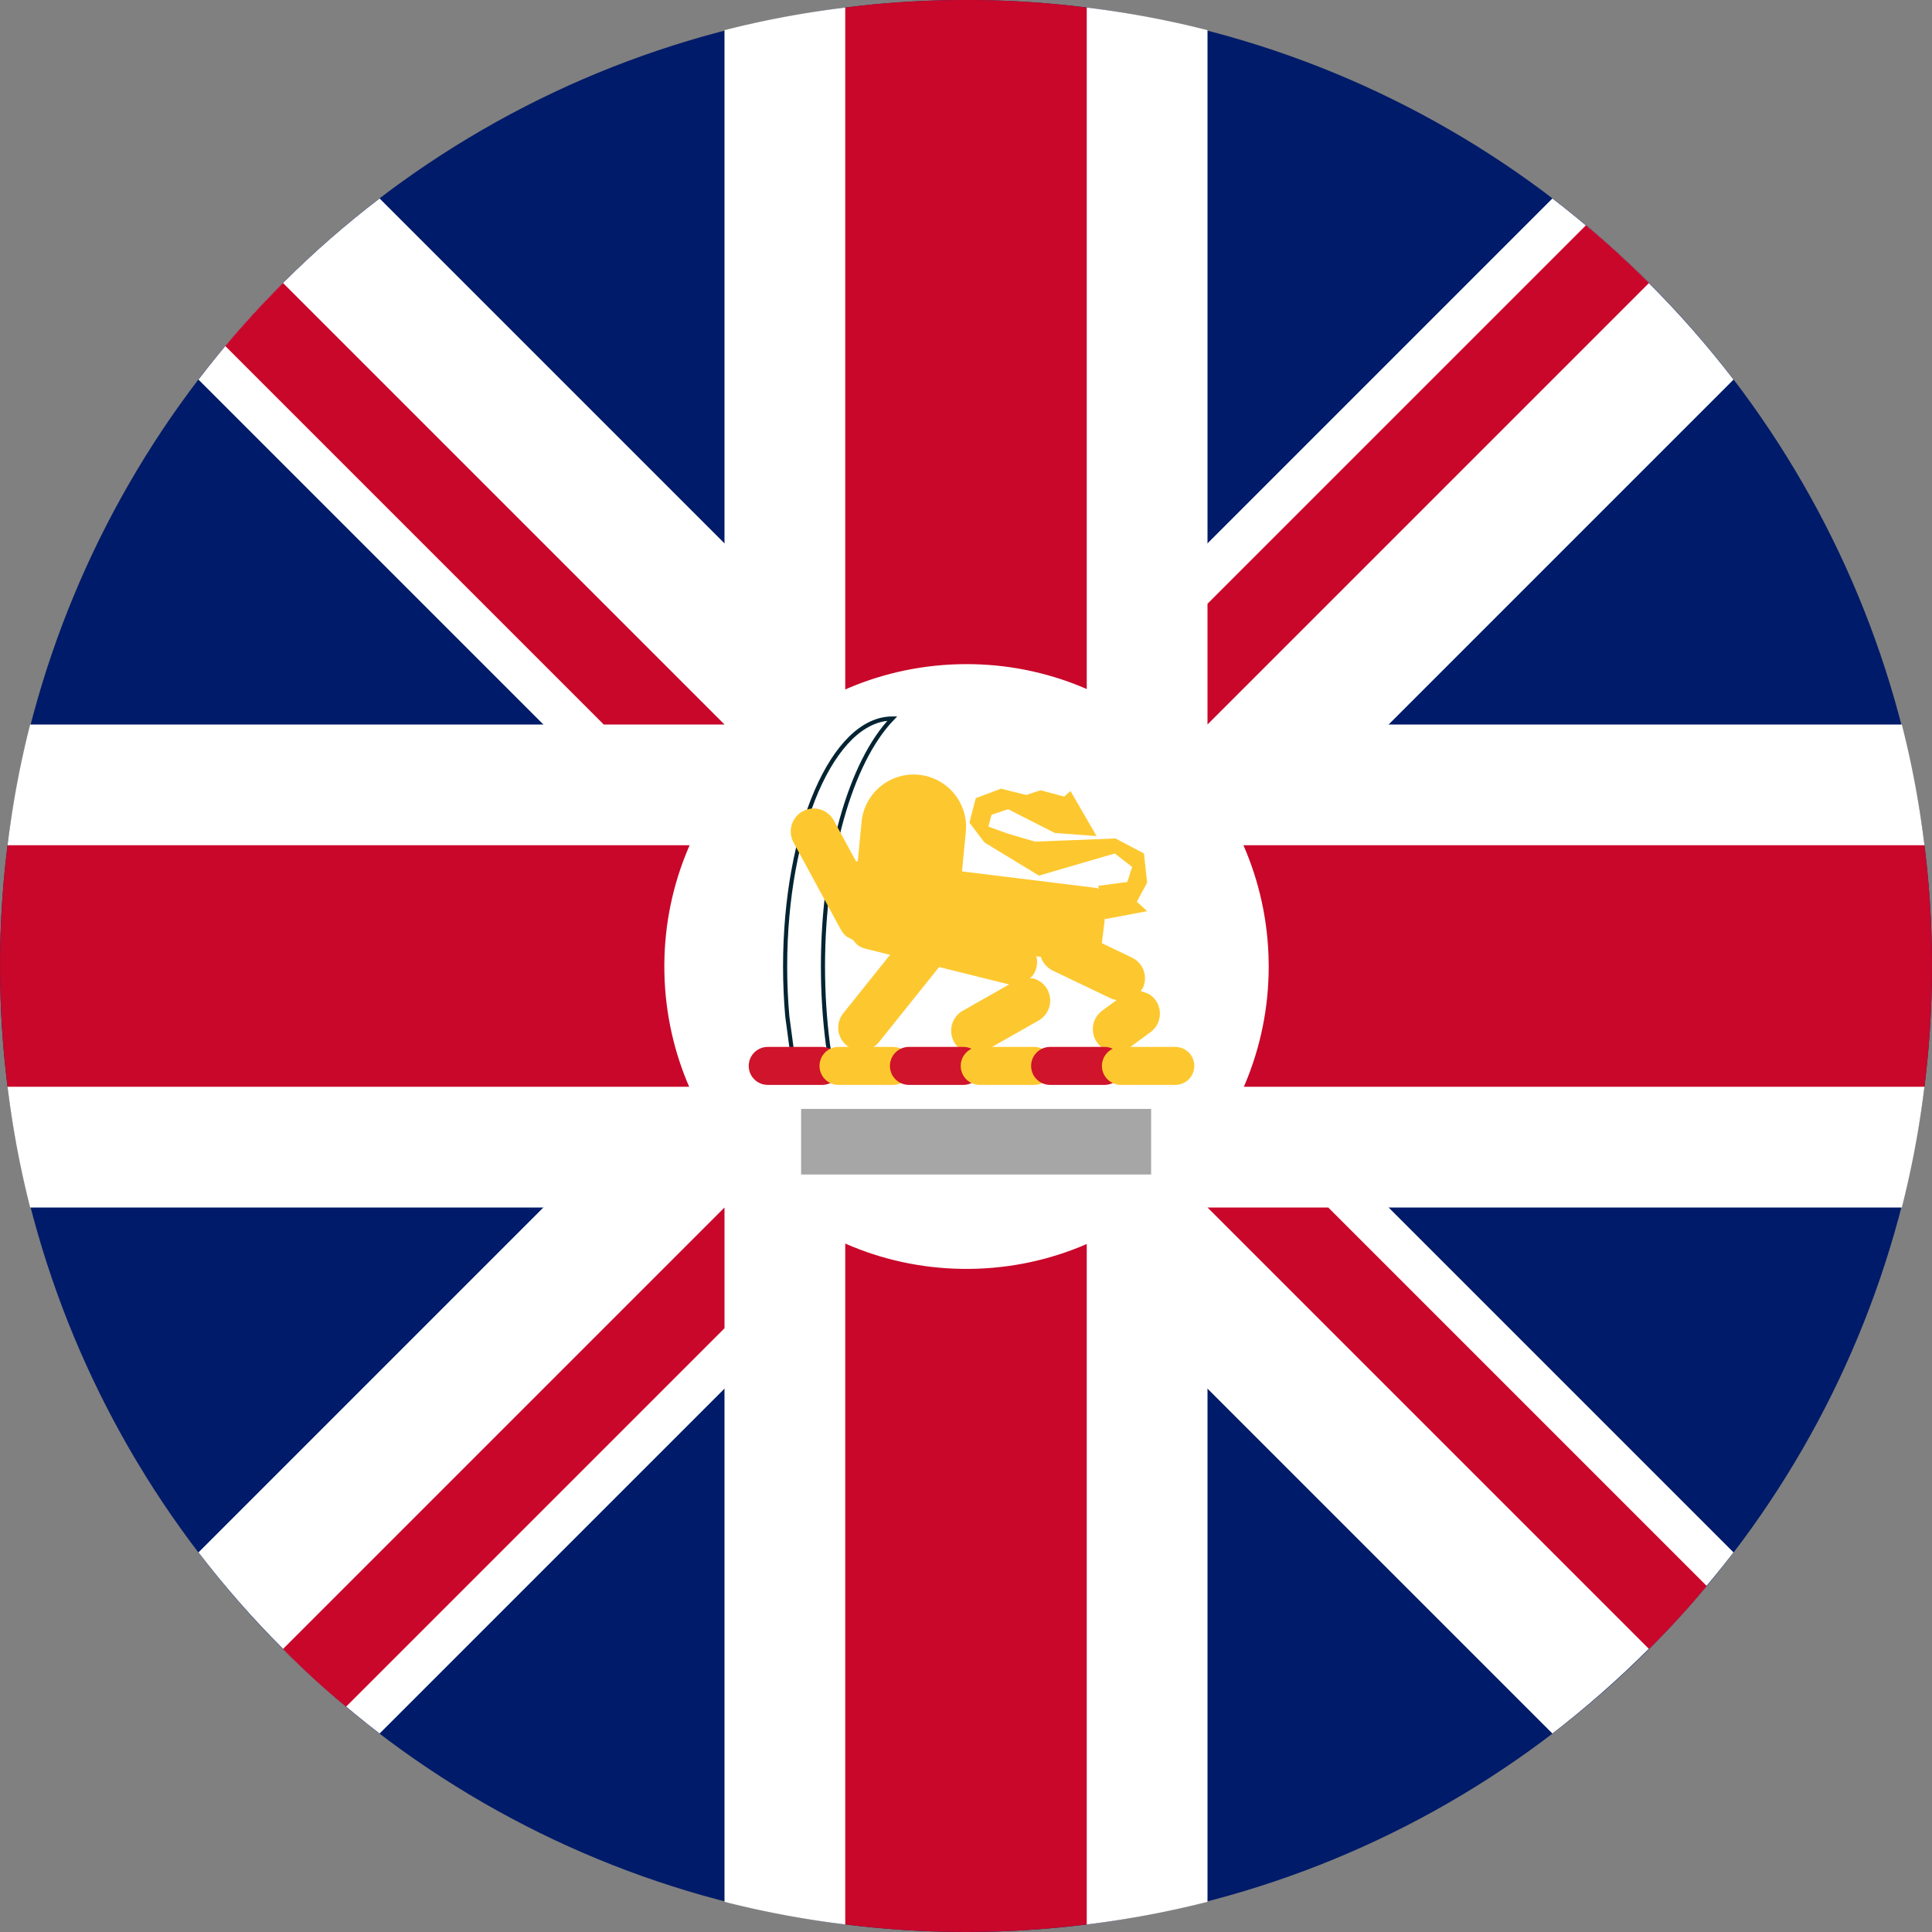
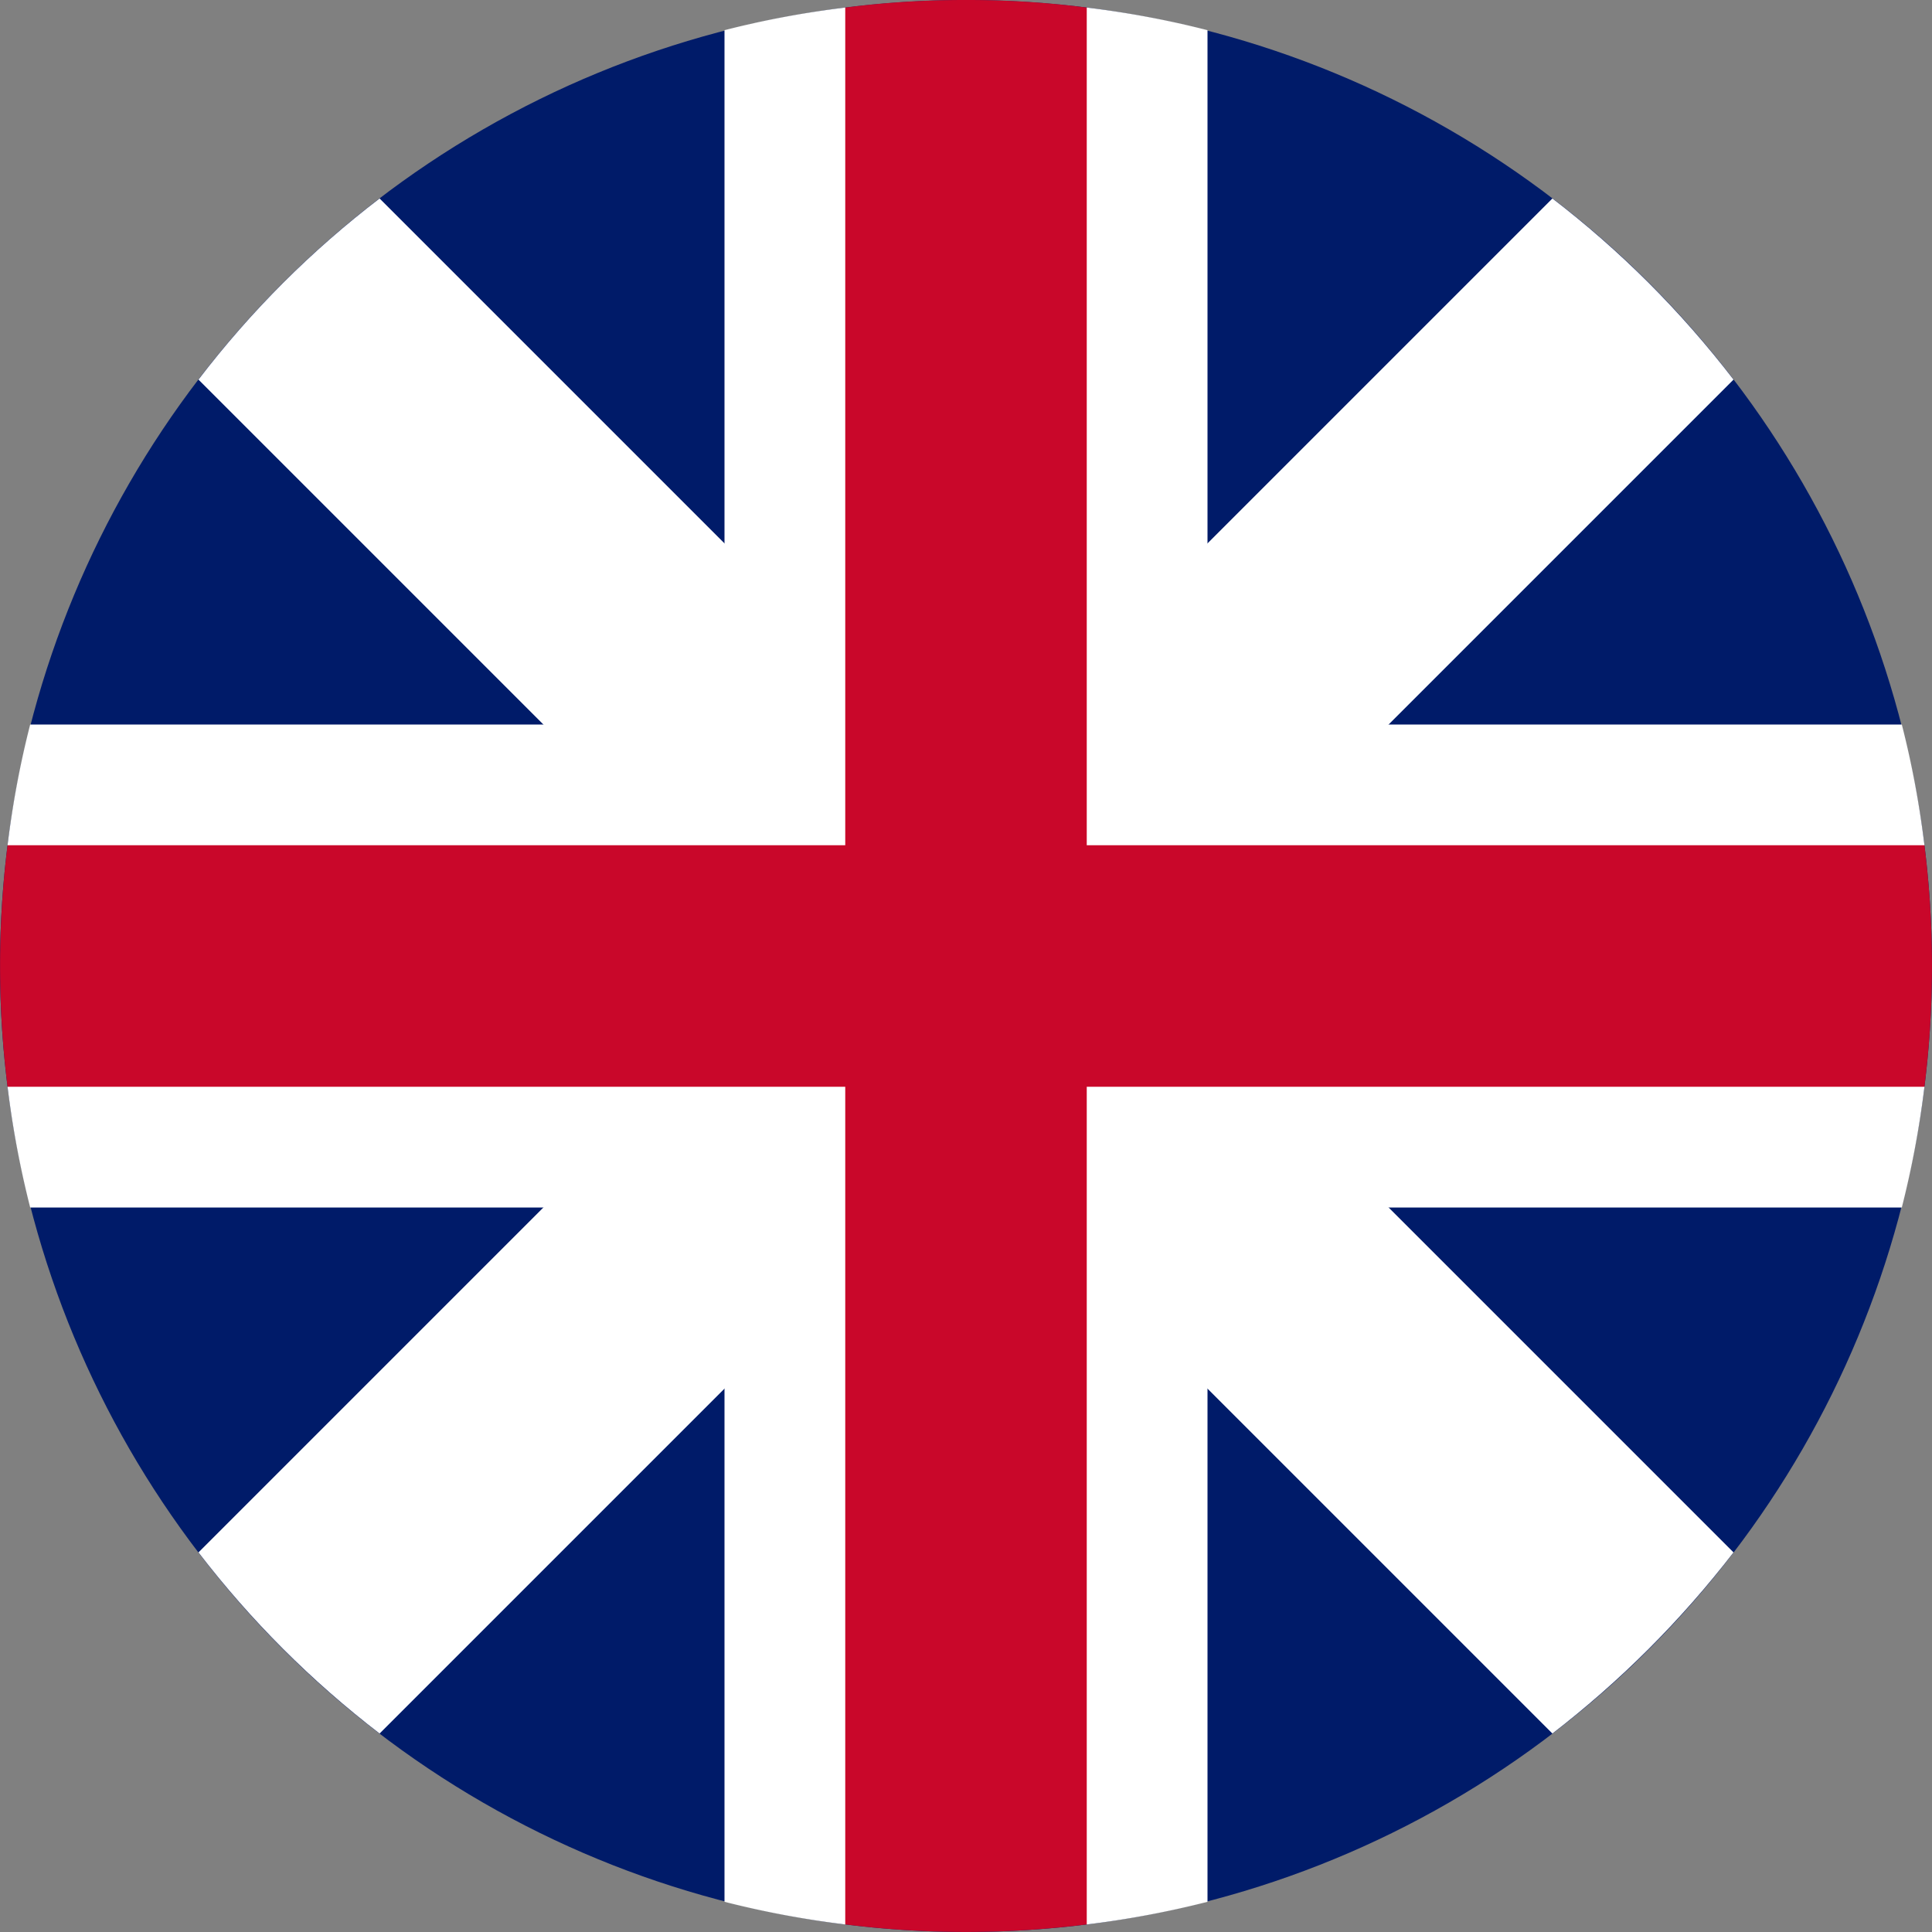
<svg xmlns="http://www.w3.org/2000/svg" width="512" height="512" fill="none" version="1.1" id="svg4" xml:space="preserve">
  <rect width="100%" height="100%" fill="#808080" stroke="none" />
  <defs id="defs4">
    <clipPath id="clip0">
-       <rect x="577" y="447" width="1511" height="1512" id="rect1" />
-     </clipPath>
+       </clipPath>
  </defs>
  <circle cx="256" cy="256" r="256" fill="#001B69" id="circle1" />
  <path fill="#FFFFFF" d="M459.4 100.6 304 256l155.4 155.4q-20.9 27.1-48 48L256 304 100.6 459.4q-27.2-20.9-48-48L208 256 52.6 100.6q20.8-27.2 48-48L256 208 411.4 52.6q27.1 20.8 48 48" id="path1" />
  <path fill="#FFF" d="M288 2q16.4 2 32 6v184h184q4 15.6 6 32l-30 32 30 32a255 255 0 0 1-6 32H320v184a255 255 0 0 1-32 6l-32-30-32 30a255 255 0 0 1-32-6V320H8a255 255 0 0 1-6-32l30-32-30-32q2-16.4 6-32h184V8q15.6-4 32-6l32 30z" id="path2" />
  <path fill="#C9072A" d="M288 2q-15.5-2-31.5-2h-1q-16 0-31.5 2v222H2a259 259 0 0 0 0 64h222v222a259 259 0 0 0 64 0V288h222a258 258 0 0 0 0-64H288z" id="path3" />
-   <path fill="#C9072A" fill-rule="evenodd" d="M420.3 59.7Q429 67 437 75L320 192v-32zm-360.6 32Q67 83 75 75l117 117h-32zM437 437q8.1-8 15.3-16.7L352 320h-32zM91.7 452.3 192 352v-32L75 437q8 8.1 16.7 15.3" clip-rule="evenodd" id="path4" />
  <g style="overflow:hidden" id="g4" transform="matrix(0.106,0,0,0.106,176.053,176)">
    <g clip-path="url(#clip0)" transform="translate(-577,-447)" id="g9">
      <path d="m 2088,1203 c 0,414.7 -333.86,751.99 -748.26,755.97 -414.414,3.97 -754.663,-326.86 -762.599,-741.49 -7.936,-414.626 319.404,-758.251 733.659,-770.162 414.26,-11.911 760.78,312.339 776.65,726.732" fill="#ffffff" fill-rule="evenodd" id="path1-9" />
-       <path d="m 1147,583 c -105.51,109.644 -173.385,352.252 -173.385,619.75 0,66.88 4.242,132.2 12.253,194.27 l 3.592,21.98 h -92.754 l -12.261,-91.35 C 880.875,1287.31 879,1245.54 879,1202.75 879,860.473 998.988,583 1147,583 Z" stroke="#042433" stroke-width="10.312" stroke-miterlimit="8" fill="#ffffff" fill-rule="evenodd" id="path2-4" />
      <path d="m 1213.08,723.62 c 71.98,6.982 124.67,71.029 117.69,143.054 l -9.55,98.565 334.98,41.141 6.98,2.33 -1.56,-7.29 73.06,-9.877 11.85,-37.543 -43.44,-33.59 -189.56,55.326 -136.25,-82.989 -37.51,-49.398 15.79,-61.254 63.19,-23.711 63.19,15.807 35.54,-11.856 59.23,15.808 15.8,-13.831 65.16,112.627 -104.65,-7.903 -116.5,-59.278 -41.47,13.831 -7.89,29.639 49.36,17.783 67.14,19.76 201.4,-7.904 71.09,37.543 7.9,73.109 -25.67,47.421 25.67,23.71 -104.66,19.76 -0.76,-3.57 -7.83,63.79 75.32,36.09 c 28.58,13.69 40.65,47.98 26.97,76.58 l -5.2,6.9 20.11,7.21 c 6.41,3.82 12.17,8.95 16.86,15.34 18.76,25.56 13.27,61.49 -12.27,80.27 l -52.96,38.93 c -25.54,18.77 -61.45,13.27 -80.21,-12.28 -18.76,-25.56 -13.27,-61.5 12.27,-80.27 l 35.83,-26.34 -10.97,-2.77 -148.46,-71.14 c -14.3,-6.85 -24.46,-18.84 -29.34,-32.7 l -0.22,-1.49 -12.24,-1.5 1.97,5.41 c 1.16,7.37 0.9,15.08 -1.01,22.78 -1.91,7.69 -5.29,14.63 -9.77,20.6 l -6.48,5.85 8.62,0.67 c 14.15,3.91 26.82,13.23 34.63,27.02 15.64,27.58 5.97,62.62 -21.59,78.27 l -132.93,75.45 c -27.57,15.65 -62.59,5.97 -78.22,-21.61 -15.64,-27.58 -5.97,-62.62 21.6,-78.27 l 116.33,-66.04 -1.72,-0.07 -173.74,-43.23 -150.15,187.47 c -19.82,24.74 -55.93,28.73 -80.66,8.89 -24.73,-19.83 -28.71,-55.96 -8.89,-80.71 l 117.06,-146.16 -61.36,-15.26 c -7.69,-1.92 -14.63,-5.3 -20.59,-9.78 l -11.16,-12.38 -15.19,-7.91 c -5.83,-4.65 -10.84,-10.52 -14.63,-17.49 L 899.97,892.783 c -15.127,-27.865 -4.816,-62.726 23.03,-77.863 27.845,-15.137 62.682,-4.82 77.81,23.045 l 55.94,103.047 3.92,-1.997 9.46,-97.623 c 6.97,-72.025 70.98,-124.753 142.95,-117.772 z" fill="#fdc82f" fill-rule="evenodd" id="path3-1" />
      <path d="m 788,1451.5 c 0,-26.23 21.266,-47.5 47.5,-47.5 h 136 c 26.233,0 47.5,21.27 47.5,47.5 v 0 c 0,26.23 -21.267,47.5 -47.5,47.5 h -136 c -26.234,0 -47.5,-21.27 -47.5,-47.5 z" fill="#cf142b" fill-rule="evenodd" id="path4-4" />
      <path d="m 965,1451.5 c 0,-26.23 21.266,-47.5 47.5,-47.5 h 136 c 26.23,0 47.5,21.27 47.5,47.5 v 0 c 0,26.23 -21.27,47.5 -47.5,47.5 h -136 c -26.234,0 -47.5,-21.27 -47.5,-47.5 z" fill="#fdc82f" fill-rule="evenodd" id="path5" />
      <path d="m 1141,1451.5 c 0,-26.23 21.27,-47.5 47.5,-47.5 h 136 c 26.23,0 47.5,21.27 47.5,47.5 v 0 c 0,26.23 -21.27,47.5 -47.5,47.5 h -136 c -26.23,0 -47.5,-21.27 -47.5,-47.5 z" fill="#cf142b" fill-rule="evenodd" id="path6" />
-       <path d="m 1318,1451.5 c 0,-26.23 21.27,-47.5 47.5,-47.5 h 136 c 26.23,0 47.5,21.27 47.5,47.5 v 0 c 0,26.23 -21.27,47.5 -47.5,47.5 h -136 c -26.23,0 -47.5,-21.27 -47.5,-47.5 z" fill="#fdc82f" fill-rule="evenodd" id="path7" />
      <path d="m 1494,1451.5 c 0,-26.23 21.27,-47.5 47.5,-47.5 h 136 c 26.23,0 47.5,21.27 47.5,47.5 v 0 c 0,26.23 -21.27,47.5 -47.5,47.5 h -136 c -26.23,0 -47.5,-21.27 -47.5,-47.5 z" fill="#cf142b" fill-rule="evenodd" id="path8" />
      <path d="m 1671,1451.5 c 0,-26.23 21.27,-47.5 47.5,-47.5 h 136 c 26.23,0 47.5,21.27 47.5,47.5 v 0 c 0,26.23 -21.27,47.5 -47.5,47.5 h -136 c -26.23,0 -47.5,-21.27 -47.5,-47.5 z" fill="#fdc82f" fill-rule="evenodd" id="path9" />
      <rect x="919" y="1559" width="875" height="164" fill="#a6a6a6" id="rect9" />
    </g>
  </g>
</svg>